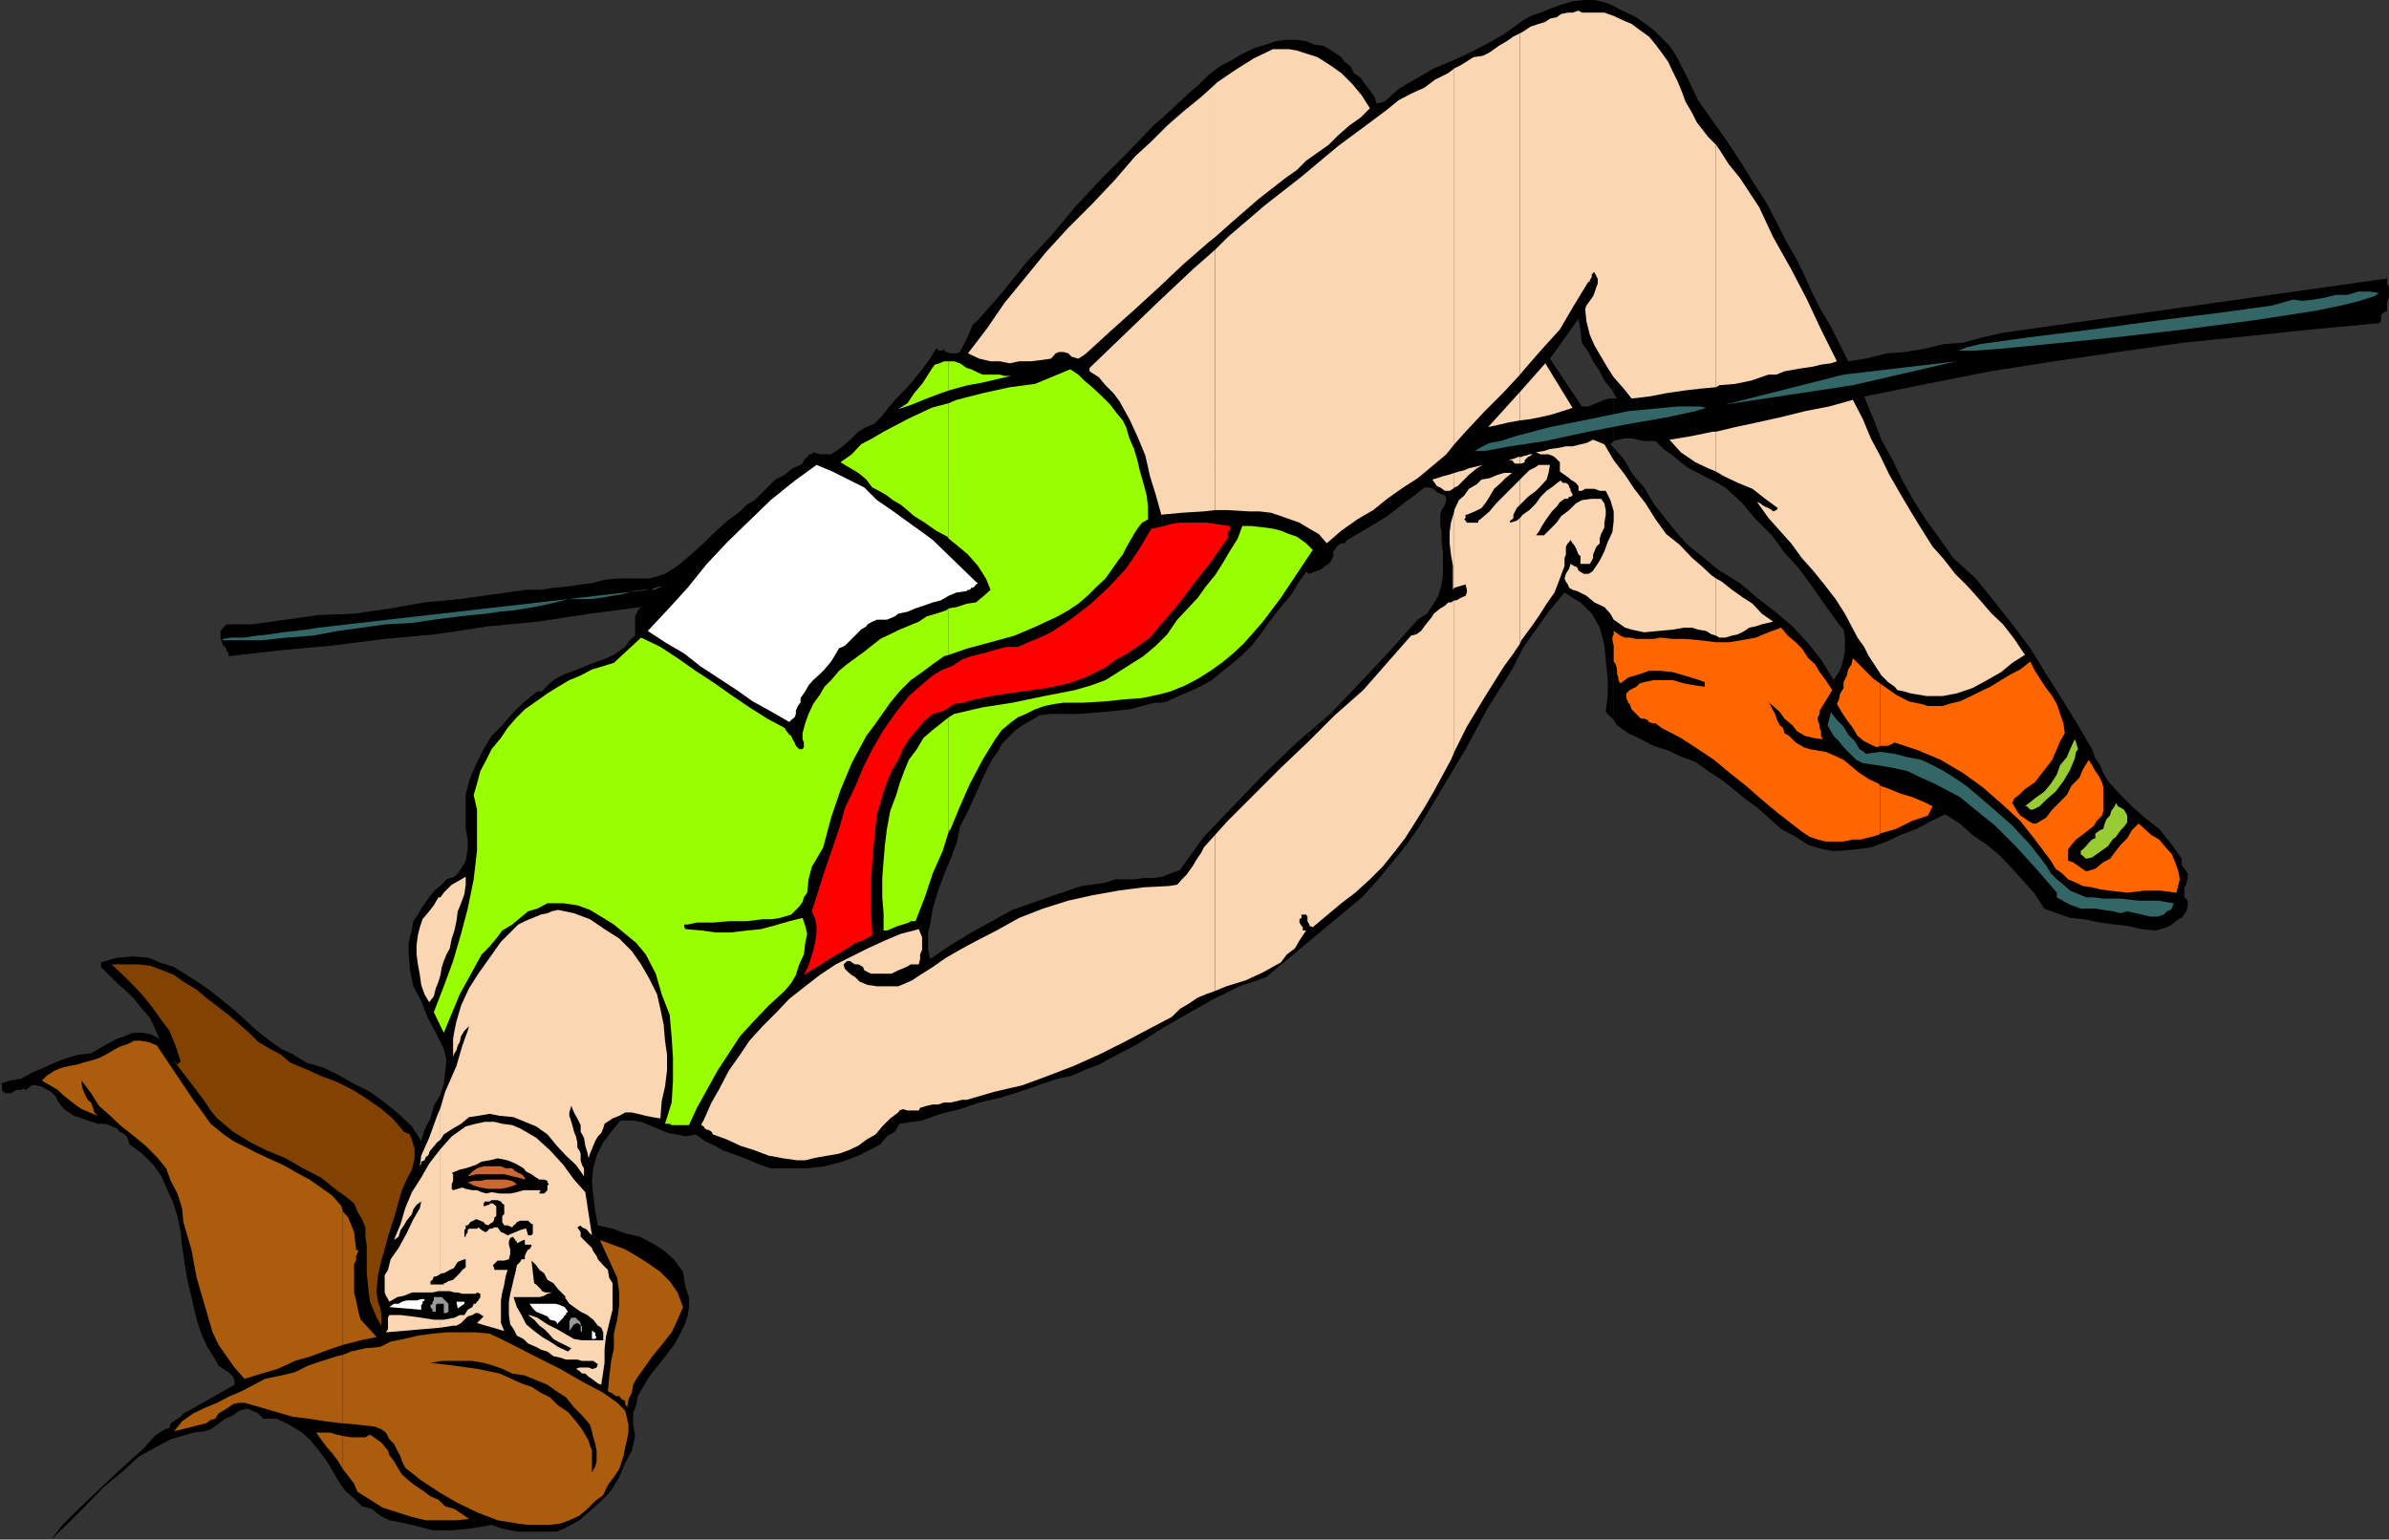
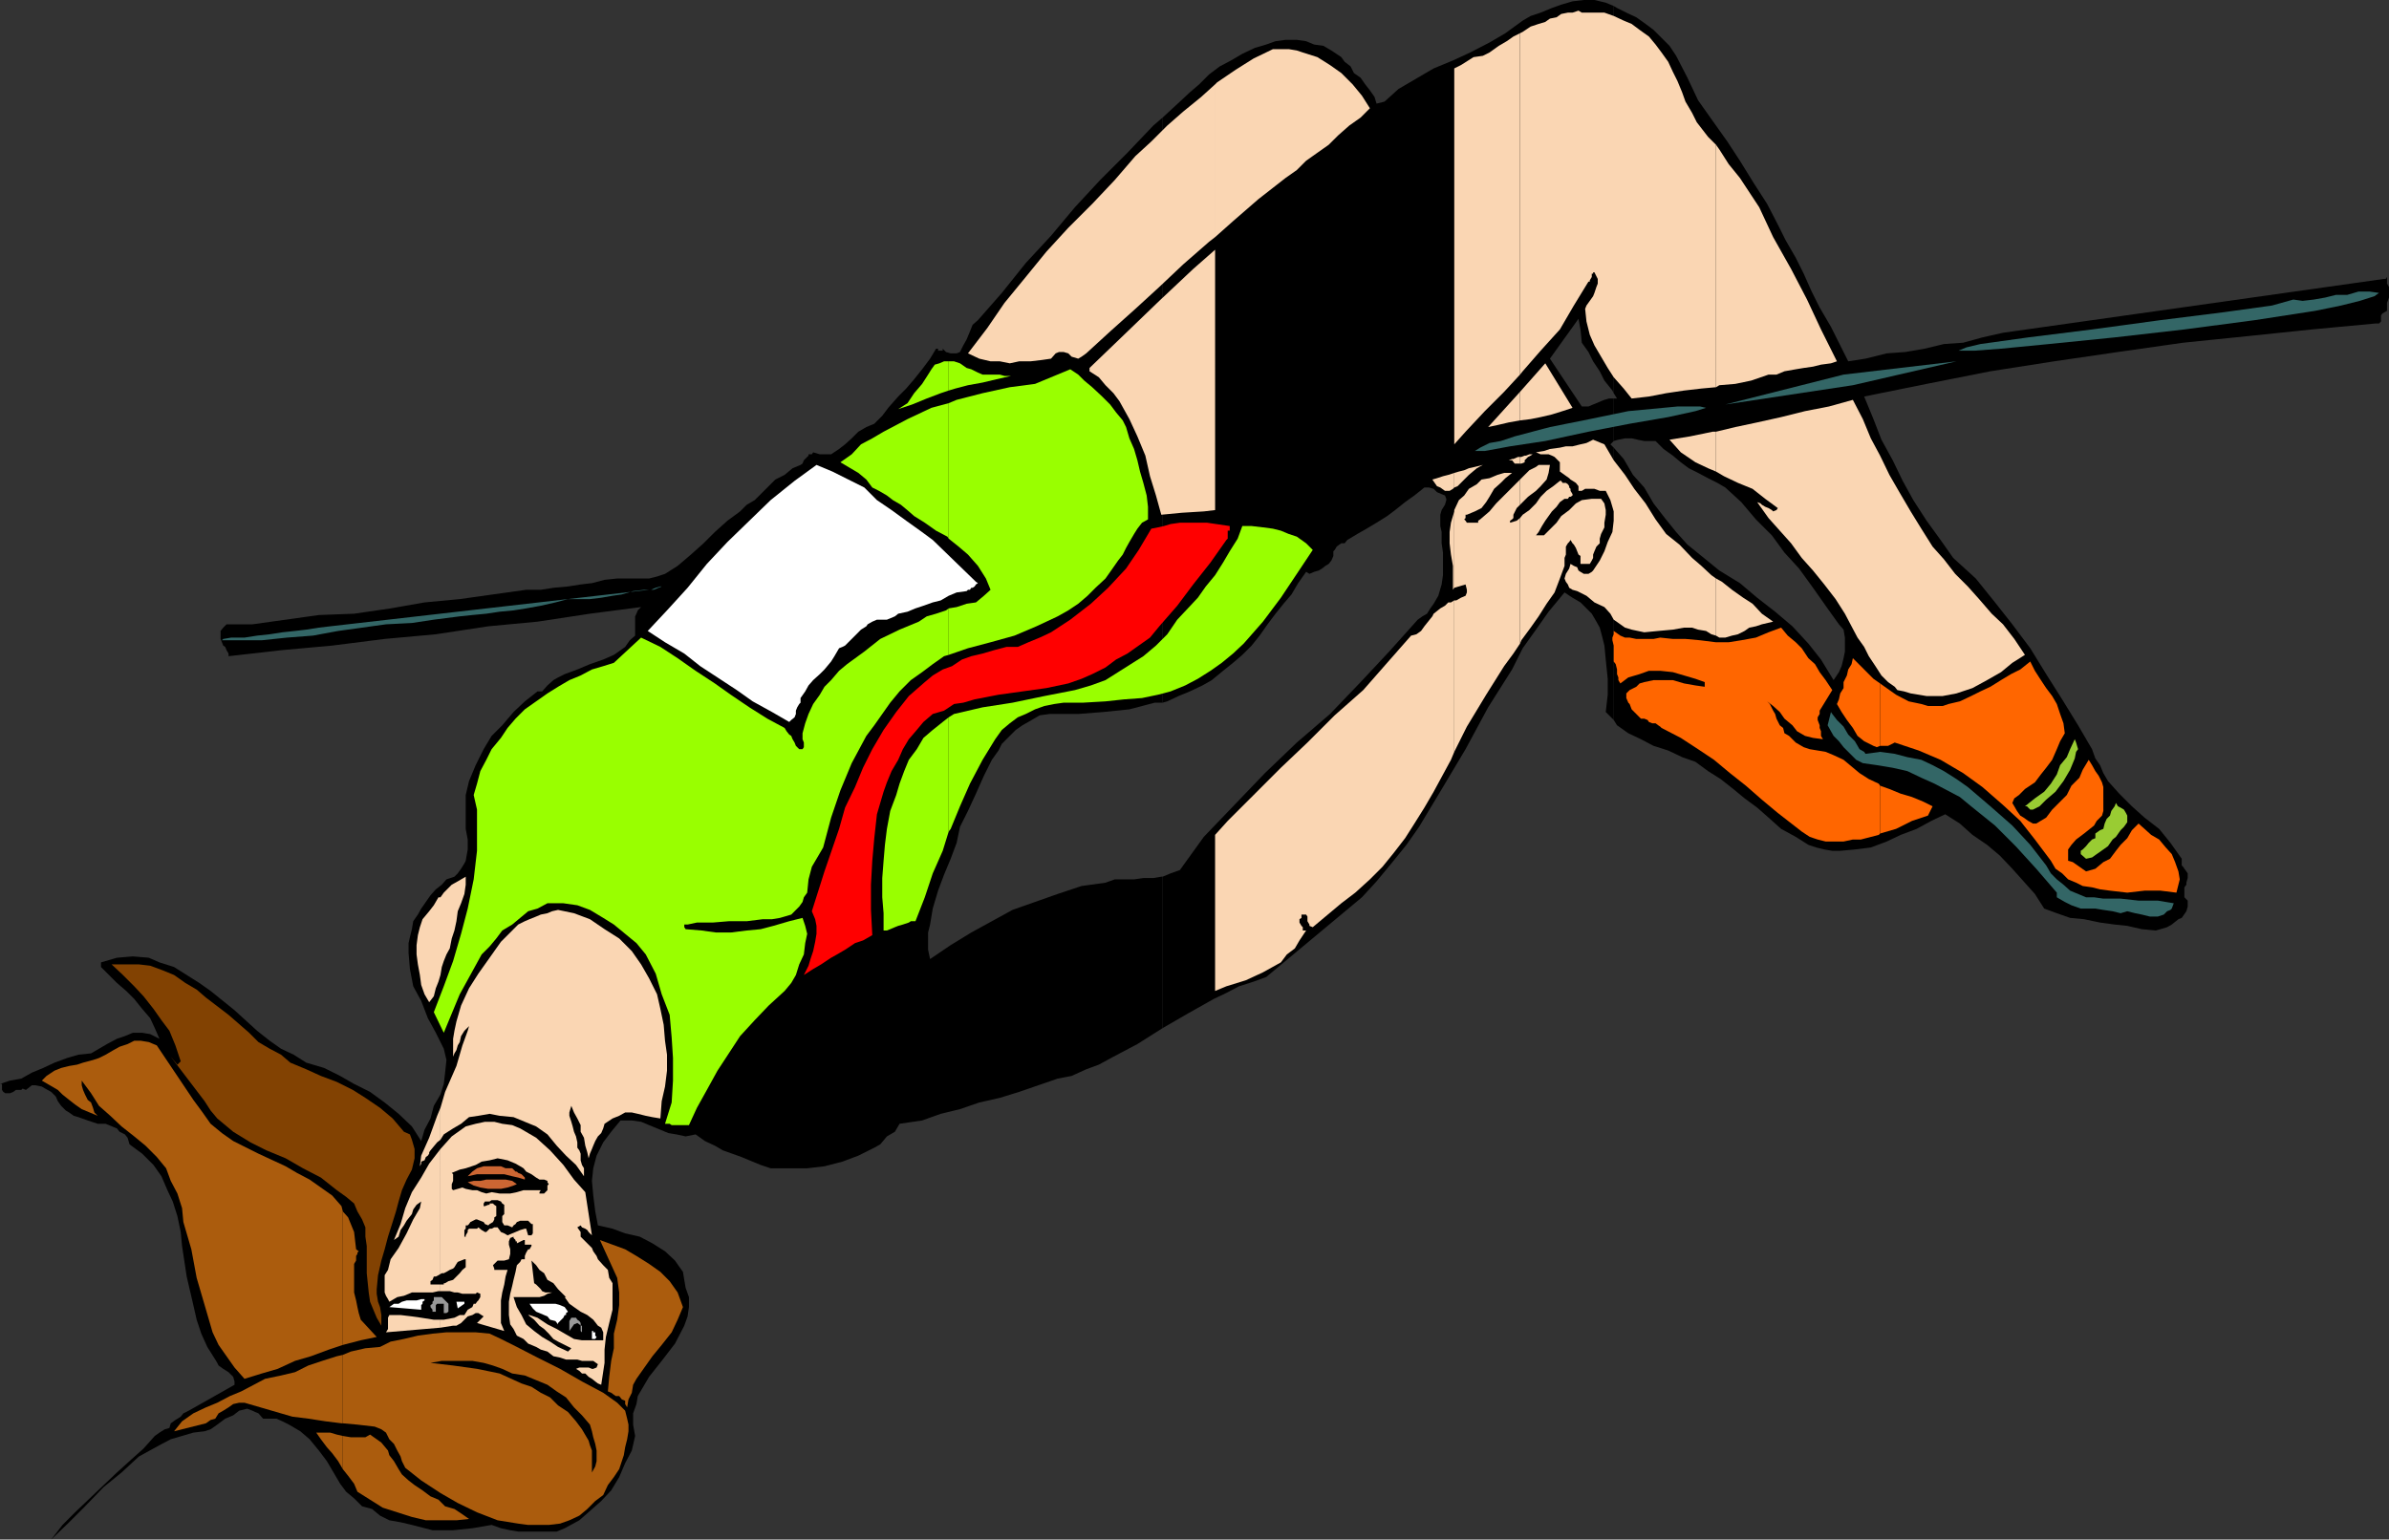
<svg xmlns="http://www.w3.org/2000/svg" width="359.602" height="231.801">
  <rect width="100%" height="100%" fill="#333333" stroke="none" />
  <path d="m175 154.8 3.8-2.198 3.903-2.2 1.899-.902 1.898-1 2.203-.7 1.899-.698 14.398-12 2.203-2.399 2.399-2.902 2.101-2.598 1.899-2.703 3.601-6 3.399-5.7 3.398-6.3 3.602-5.7 1.601-3.198 2-2.801 1.899-2.7 2.398-2.898 1.203.797 1.2.703 1.699 1.7.699 1.199.5.898.402 1.5.297 1.203.203 2.098.297 2.902v2.399l-.297 2.601 1.2 1.2v-41l-.5-.5.5-.5V60h-.7l-.703.203-.5.2-.7.3-.5.2-.698.3h-1L233.3 54l4.3-6 .301 1.602.2 2 1 1.398.699 1.402 1 1.5.699 1.399 1.203 1.5.2.402V.903l-1.2-.5L240 0h-1.598l-1.699.203-1.703.5-1.398.5-1.7.7-1.5.5-1.199.699L226.602 5l-2.399 1.402-2.902 1.5-2.598 1.2-2.902 1.199-2.399 1.402-2.902 1.7-2.098 1.898-1.199.3-.3-1-.7-1-.703-.898-.7-1-1-.703-.5-1-.898-.7-.5-.698-1.5-1-1.199-.7-1.402-.199-1.2-.5L195.204 6H193.5l-1.5.203-1.398.5-1.7.5-1.902.899-1.7 1-1.698.898L182 11.203l-1.5 1.5-1.398 1.2-1.5 1.398L175 17.703v88.098l.703-.2 1.7-.8 1.699-.7 1.898-.898 1.402-.8 1.7-1.403 1.5-1.2L187 98.603l1.402-1.399 1.2-1.5L190.8 94l1.2-1.598 1.203-1.5 1.2-1.402 1-1.7 1.199-1.698.5.3.699-.3.699-.2.5-.3.5-.399.5-.3.402-.5.301-.7V83l.2-.2.3-.5.399-.3.3-.2h.5l.399-.5 1.5-.898 1.402-.8 1.5-.899 1.598-1 1.199-.902 1.5-1.2 1.402-1 1.5-1.199h.7l.699.2.5.5.699.3.5.2.203.5v.199L217.5 76l-.5.8-.2.7v1.703l.2.899V81.8l.203 1.402v3.399L217 88l-.5 1.703-.7 1.2-.5.699-.5.8-.698.399-.7.5-4.3 4.8-4.301 4.602-4.598 4.797-5 4.3-4.8 4.602-4.602 4.801-4.598 4.797-3.601 5-1.399.5-1.203.5v22.8" />
  <path d="M175 132h-.2l-1.198.203h-1.5l-1.399.2h-2.902l-1.399.5-3.601.5-3.598 1.199-3.402 1.199-3.399 1.199-3.101 1.703-3.098 1.7-3.101 1.898-3.102 2.101-.297-1.402v-2.598l.297-1.199.402-2.402.801-2.7.899-2.398 1-2.402.898-2.399.5-2.402 1.203-2.398 1.2-2.602 1.199-2.7 1.199-2.398 1-1.402.5-1 1.199-1.2.902-.898 1-.699 1.399-.8 1.199-.7 1.5-.203h4.3l3.802-.297 3.898-.402 3.8-1h1.2V17.703l-1.398 1.2L169.703 23l-4.101 4.102-3.801 4.101-3.598 4.297-3.8 4.102-3.602 4.5-3.598 4.101-.8.7-.403 1-.5 1.199-.5.898-.5 1-.5.203h-.898l-.7-.203-.5-.5v.3h-.699v-.3h-.3L140 54l-1.2 1.602-1.198 1.5-1.2 1.398-1.199 1.203-1.5 1.7-.902 1.199-1.2 1.199-1.199.5-1.199.699-1 1-1 .902-.902.7-1.2.8h-1.699l-1-.3-.199.3h-.5v.2l-.203.199-.297.3-.203.2-.2.5-.3.199-1.2.5-1.198 1-1.399.703-1 1-.902.899-1.2 1.199-1.199.699-1 1-1.902 1.402-1.898 1.7-1.7 1.699L104 83.5l-2 1.703-1.898 1.2-1.2.398-1.199.3h-4.8l-1.903.2-1.898.5-1.7.199-1.902.3-2.2.2-1.898.3h-2.199l-5 .7-5 .703-5.3.5-5.102.899-5.5.8-5.301.2L38 94h-3.898l-.5.5-.399.5v1.203l.399 1 .3.2.2.5.3.5v.398l7.899-.899L50 97.203l7.902-1 7.7-.703 7.898-1.2 7.402-.698 7.899-1.2 7.699-1-.5.5-.2.5-.198.399v2.902l-.801.7-.7 1-.699.5-1 .699-1.601.699-2 .699-1.899.8-1.902.7-1 .5-.7.402-.898.801-.8.899h-.7l-1.902 1.5-1.7 1.601-1.698 2L74 110.801l-1.2 2-1.198 2.402-1 2.399-.5 2.101v5.098l.3 1.601v1.5l-.3 1.7-.2.398-.5.8-.5.7-.5.5-1.199.402-.703.801-.898.7-.801.898-1.399 2-.5.902-.699 1-.203 1.2-.297 1.199-.203.898v1.5l.203 2.402.5 2.598 1.2 2.203 1 2.598 1.199 2.199 1.199 2.402.402 1.7L67 161.5l-.2 1.703-.5 1.598-1 1.699-.5 1.902-.898 1.7-.5 1.699L62 169.6l-2-1.898L57.902 166l-2.199-1.598-2.402-1.199L51.203 162l-2.402-1.2-2.7-.8-1.898-1.2-1.902-.898-1.7-1.199-1.898-1.5-3.402-3.101-3.598-2.899L30 148l-3.797-2.398-2.203-.7-1.598-.699L20 144l-2.398.203-2.399.7v.699L17.602 148 19 149.203l1.203 1.2 1.2 1.5 1.199 1.398.699 1.5.699 1.601-1.398-.699-1.2-.203H20l-1.2.5-1.198.402-1.5.801-2.399 1.399-1.902.199-1.7.5-1.898.699-1.703.8-1.7.7-1.597.902-1.703.301-1.5.5h.3v.899l.2.3.3.2h.7l.5-.2.402-.3h.801l.2-.2.5.2.898-.7h.5l1 .2.5.3.902.5.7.7.3.699.5.699.7.703.5.297.699.5.699.203 1.402.5 1.5.5h1.2l1.699.7.398.5.8.398.403.5.297 1 1.902 1.402 1.7 1.7 1.199 1.699.902 2.101.797 1.7.703 2.199.5 2.398.2 2.102.699 4.601 1 4.297.5 2.203.699 2.098.902 2 1.2 1.902.3.5.2.399.699.5.8.5.7.699.199.699v.5l-6.899 3.902-.8.399-.399.5-.8.5-.7.5-.203.699-.7.203-.8.5-.7.5-1.698 1.899-1.899 1.699-2.101 1.902-2 1.899-2.102 2-2.2 2.101-1.898 1.899-1.699 2.199 2.7-2.598 2.398-2.402 2.8-2.899 2.7-2.199 2.601-2.402L24 217.6l1.703-.898 3.399-1 1.699-.203.902-.297 1-.703 1.2-.898 1.199-.5.898-.7 1.203-.3.797.3.402.2.5.199.7.8h2l.898.399 1 .5 1.703 1 1.399 1.203 1.398 1.7L49.203 220l1 1.703 1 1.7.899 1.199 1.199 1L54.5 226.8l1.5.402 1.203 1 1.399.7 1.699.3 1.699.399 3.102.8h3.101l2.899-.3 2.898-.5 1.402.5 1.399.3 1.199.2h5.8l1.2-.5 2.203-1.2 1.598-1.402L90.5 226l1.5-1.598 1.203-2 .899-2.101 1-1.899.5-2.199-.301-1.703v-1.7l.5-1.398.199-1.199 1.703-2.902 1.899-2.399 2-2.601 1.398-2.7.5-1.398.203-1.402v-1.5l-.5-1.399-.203-1.199-.2-1.203-.5-.7-.698-1-1.5-1.398-1.899-1.199-1.902-1-2.2-.5-1.898-.703-2.203-.5-.398-2.098L89.3 180l-.2-2.2.2-1.898.5-1.902 1-2 1.2-1.598 1.402-1.699h1.7l1.398.2 1.203.5 1.7.699 1.199.5 1.199.199 1.402.3 1.5-.3 1.399 1 1.5.699 1.199.703 1.402.5 1.399.5 1.199.5 1.699.7 1.5.5h5.5l2.602-.301 2.699-.7 2.402-.902 2.399-1.2.898-.5 1-1.198 1.203-.7.7-1.199 3.398-.5 2.8-1L144.5 167l2.902-1 3.098-.7 2.902-.898 2.899-1 2.902-1 2.098-.402 2.199-1 1.902-.7 2.2-1.198 3.601-1.899 3.797-2.402V132m67.902-23.598.5.801 1.7 1.2 1.898.898 1.902 1 2.2.699 2.101 1 2 .703 1.899 1.399L259 117.3l1.902 1.5 1.7 1.402 1.898 1.399 1.703 1.5 1.899 1.699 2.198 1.2 1.902 1.203 1.2.399 1.199.3 1.199.2h1.2l2.203-.2 2.399-.3 2.398-.899 2.102-1 2.398-.902 2.203-1.2 2.098-1L295 124l1.902 1.703 2.2 1.5 1.898 1.598 1.902 2 1.7 1.902 1.699 1.899 1.402 2.199 1.899.699 2 .703 2.101.2 2.399.5 2.199.3 1.902.2 2.2.5 2.097.199.703-.2 1-.3.7-.399 1-.8.5-.2.699-1 .199-.703v-.898l-.5-.5v-1.5l.3-.399v-.3l.2-.7v-.703l-.2-.297-.3-.402-.2-.301-.199-.2v-1l-1.699-2.398-1.703-2.101-2.2-1.7-1.898-1.699L319 119.5l-1.7-1.898-.698-1.2-.5-1.199-.7-1-.5-1.402-2.101-3.598-2.399-3.902L308 101.5l-2.398-3.898-2.7-3.602-2.601-3.297-2.899-3.601L294 84l-1.898-2.7L290 78.403l-2-3.101-1.598-2.899-1.5-3.101-1.699-3.098L282 63.102l-1.398-3.399L290 57.801l9.602-1.899 9.601-1.5L318.801 53l9.8-1.398 9.801-1 9.598-1 9.602-.899h.5l.3-.3V47.5l.2-.297.699-.402v-1.2l.3-.8v-1.598l-.3-.5v-1l-.2.297h-.3L301.5 50.102l-3.098.699-2.902.8-2.898.2-2.899.699-2.902.5-2.801.203-3.2.797-2.597.402-1.402-2.8-1.2-2.399-1.699-2.902-1.199-2.399-1.203-2.699-1.2-2.402-1.5-2.598-1.198-2.402L266 30.703l-2-3.101-2.098-3.399L260 21.301l-2.2-3.098-2.198-3.101L254 11.703l-1.7-3.3-1-1.5-1.198-1.2-1.2-1.203-1.199-.898-1.402-1-1.5-.7-1.399-.699-.5-.3v58.3l.5.797h-.5v6.402l.7-.199 1-.203h1l.898.203 1 .2h1.703l1.2 1.199 1.398 1 1.199 1 1.203.898 1.399.703 1.5.797 1.398.703 1.203.7 2.399 2.199 2.199 2.601 2.402 2.399 1.899 2.601 2.199 2.399 2.101 2.898 1.899 2.703 2 2.797.699.8.203 1.2v2.102l-.203 1-.297 1.199-.402.902-.801 1.2-1.898-3.102-1.899-2.399-2.402-2.601-2.598-2.2L264.5 90l-2.598-2.2-3.101-1.898-2.7-2.199L254 82l-1.7-1.898L250.603 78l-1.7-2.2-1.402-2.398-1.7-1.902-1.398-2.398-1.5-1.7v41" />
-   <path d="m242.902 32.602.7 1.699 1 1.402.5 1.2.699 1.5.5 1.398.199 1.699.5 1.402.703 1.5-1.203-1.699-.7-1.902-1-2.399-.898-2.199-.5-.703-.5-1.2-.699-.5-.703-.698-1-.5-.898-.2h-2.7l-.699.7-1 1.199-.402.902-1 .797-.7 1.203-.699.7-.8.898-.899.5.5-.7.2-.699.5-.699.699-1 .5-.703.699-1 .5-.7.5-1-2 .302.3-.5h.5l.399-.5.5-.5.3-.2.7-.199.5-.3h3.8l1 .5.7.199.703.8.7.2" />
  <path fill="#9f0" d="m142.8 125.203.302-.402 1.398-3.399L146 118l1.902-3.598 1.899-3.101 1-1.399 1.199-1 1.203-.902 1.2-.5 1.398-.7 1.402-.5 1.5-.3 1.399-.2H163l3.402-.198 2.801-.301 2.7-.2 2.398-.5 1.902-.5 2.2-.898 1.898-1 1.902-1.203 1.7-1.2 1.699-1.398 1.601-1.5 2.899-3.3L192.8 90l2.402-3.598 2.399-3.601-1-1-1.399-1-1.203-.399-1.2-.5-1.198-.3-1.5-.2-1.7-.199H187l-.7 1.899L185.103 83l-1 1.703-1.2 1.899L181.5 88.3l-1.2 1.7-1.5 1.602-1.597 1.699-1.5 2.199L174 97.203l-1.898 1.598-1.899 1.199-1.902 1.203-1.899 1.2-2.199.8-2.402.7-4.598.898-4.8 1-4.5.699-4.301 1-.801.5v17.203" />
  <path fill="#9f0" d="m142.8 108-.898.703-1.5 1.2-1.402 1.199-1 1.699-1.2 1.601-.698 1.7-.7 1.898-.5 1.703-.902 2.399-.5 2.699-.297 2.402-.203 2.399-.2 2.601v2.899l.2 2.398v2.602h.5l.5-.2.703-.3.5-.2.7-.199.898-.3.3-.2h.7l1.402-3.601 1.2-3.602 1.5-3.398.898-2.899V108m-.001-9.398 2.903-1 3.399-.899 3.601-1L156 94.301l1.5-.7 1.703-.8 1.598-.899 1.5-1 1.402-1.199 1.2-1.203 1.5-1.398 1.199-1.7.699-1L169 83.5l.5-1 .5-.898.703-1.2.5-.8.7-.899.898-.5v-1.902l-.2-1.7-.5-1.898-.5-1.703-.398-1.7-.5-1.698L170 66l-.5-1.7-.5-1-1-1.198-.898-1.2-1.2-1.199-1.5-1.402-1.199-1-.902-.899-1.2-.8-5.3 2.199-3.801.5-4.098.902-3.902 1-1.2.5v20.399l1.5 1.199 1.403 1.199 1.5 1.703 1.2 1.899.699 1.699-1 .902-1.2 1-1.402.2-1.5.5-1.2.199v7" />
  <path fill="#9f0" d="m142.8 91.602-.398.3-1.5.5-1.402.399-1.2.8-2.898 1.2-2.902 1.402-2.398 1.899L127.5 100l-1.2 1-1.198 1.402-1 1-.7 1.2-1 1.398-.699 1.5-.5 1.402-.402 1.5v.899l.199.5v.699l-.2.3h-.5l-.5-.5-.198-.5-.301-.5-.2-.5-.3-.198-.399-.5-.3-.5-2.602-1.399-2.7-1.703-2.8-1.898-2.398-1.7-2.899-1.902L102 99.102l-2.598-1.7L96.5 96l-4.098 3.8-1.601.5-1.7.5-1.699.903-1.699.7-1.703 1-1.598 1-1.699 1.199L79 106.8l-1.398 1.402-1.2 1.399-1 1.5L74 112.8l-.797 1.601-.902 1.7-.5 1.898-.5 1.703.5 2.2v6.199l-.5 4.3-.899 4.399-1 3.8-1.199 4.102-1.402 3.797-1.5 3.902 1.5 3.098L68 152.602l1.203-2.899 1.598-2.902 1.699-3.098 1.203-1.203 1-1.2.899-1.198 1.5-.899 2.398-2 1.402-.402 1.5-.801h2.399l2.101.3 1.899.7 2 1.203 1.601 1L95.801 142l1.402 1.703 1.5 2.899.899 3.101 1.199 3.098.3 3.402.2 3.098v3.402l-.2 3.297-1 3.203h.7l.3.2h2.602l1.2-2.602 1.5-2.7 1.597-2.898 1.703-2.601 1.7-2.602 2.199-2.398 2.101-2.2 2.399-2.199 1-1.203.699-1.2.5-1.597.699-1.5.203-1.703.297-1.398-.297-1.2-.402-1.199-2 .5-2.399.7-1.902.5-2.098.199-2.402.3h-2.2l-2.198-.3-2.399-.2-.203-.3v-.399h.5l1.402-.3h2.399l2.402-.2h2.7l2.398-.3h1.402l1.2-.2.699-.203 1-.297.699-.703.5-.5.5-.7.199-.698.5-.7.203-2 .5-1.902 1-1.7.7-1.198 1.199-4.5L126.5 119l1.703-4.098 2.2-4.101 1.199-1.598 1.199-1.703 1.199-1.7 1.402-1.698 1.7-1.7 1.699-1.199 1.601-1.203 1.7-1.2.699-.198v-7m-.001-30.899-2.597.7-3.601 1.699L133 65l-1.7 1-1.698.902-1.399 1.5-1.703 1.2 2.703 1.601 1.2 1 .898 1.2 1 .5 1.199.699.902.699 1.2.699 1.199 1 .8.703 1.602 1 1.7 1.2 1.699.898.199.3V60.704M142.8 58.8l1-.3 1.903-.5 2.2-.398 2.097-.5 2.203-.5h-1l-.703-.2h-2.598l-.699-.3-1-.5-.703-.2-1-.699-.898-.3h-.801V58.8" />
  <path fill="#9f0" d="M142.8 54.402h-.698l-.7.301-.699.2-.5.699-.5.8-.902 1.399-1.2 1.402-1 1.5-1.398.899 2.098-.7L139.5 60l2.102-.797 1.199-.402v-4.399" />
  <path fill="#fff" d="m146.902 87.602.301.199-.3.199-.2.3-.3.2h-.2l-.203.3h-.297l-.203.2-1.5.203-1.2.5-1.198.7-1.2.3-1.402.5-1.2.399-1.198.5-1.399.3-.5.399-.703.3-.5.2H132l-.7.3-.698.399-.2.3-.8.5-.399.403-2 2-.402.2-.5.199-.7 1.199-.5.8-1 1.2-.699.699-1 .902-.699.801-.5.899-.703 1v.699l-.2.199-.3.5-.2.5v.5l-.198.5-.5.402-.301.301-2.598-1.5-2.902-1.601-2.399-1.7L108 102l-2.598-1.7L103 98.403l-2.898-1.699L97.5 95l2.902-3.098L103.5 88.5l2.902-3.598 3.098-3.3 3.3-3.2 3.2-3.101 3.602-2.899 3.3-2.402 2.399 1 2.402 1.203 2.399 1.2L132 75.3l2.203 1.5 2.2 1.601 2.097 1.5 1.902 1.399 6.5 6.3" />
  <path d="M240.8 78.203v.2l-.3.3v.2l-.2.5-.3.199-.2.3v.5h-1.698l.3-.5.2-.5.5-.199.199-.3.5-.2V77.5l.199-.297h.3l.2.297v.203h.3v.5" />
  <path fill="red" d="M185.102 79.902h-.301v1.2l-.2.199-2.398 3.402L179.602 88l-2.399 3.203-2.703 3.098L173.102 96l-1.7 1.203-1.699 1.2L168 99.3l-1.598 1.199-2 1-1.601.703-2 .7-3.301.699-3.598.5-3.601.5-3.598.699-1.703.5-1.398.199-1.5 1-1.7.5-1.402 1.203-1 1.2-1.2 1.398-.898 1.5-.699 1.601-1 1.7-.703 1.699-.5 1.402-1 3.399-.398 3.601-.301 3.399-.2 3.601V137l.2 3.8-1.399.802-1.199.398-1.5 1-1.203.703-.898.5-1.5 1-1.2.7-1.402.898.703-1.399.297-1 .402-1.199.301-1.402.2-1.2v-1.199l-.2-1-.5-1.199 1.899-6 2.199-6.402.902-3.2 1.5-3.101 1.2-2.898 1.398-2.801 1.699-2.899 1.902-2.699 1.899-2.402 2.402-2.098 1.2-1 1.5-.902 1.398-.5 1.5-1 1.402-.5 1.7-.399 1.699-.5 1.898-.5h1.703l1.598-.699L156.5 96l1.703-.797 2.899-1.902 3.101-2.399 2.598-2.402 2.699-2.898 1.902-2.801 1.899-3.2 1-.199.902-.199 1-.3 1.399-.2h4.101l3.399.5v.7" />
  <path d="m234 83.5.3.203v1.5l-.3.2-.398.5h-.801l-.2.199-.5-.2h-.898l-.5-.5-.3-.199v-.3h2l.398-.2v-.3h.5v-.2h.3V83.5H234m54 15.602.5.199h.5l.203-.2h.5l.5-.3.5-.399.2-.5.3-.5v-1l.2.801v.2l-.2.699-.3.699-.2.5-.5.5-.5.199-.5.3h-1.601l-1.7-1.898-1.5-2.199L283 94l-1.2-1.898L280.603 90l-1.399-2.2-1.5-2.198L276 83.703l1.703 1.7 1.5 1.898 1.399 1.902 1.398 2.2 1.5 2.199 1.203 1.898 1.7 1.902 1.597 1.7" />
  <path fill="#366" d="m85.5 90.203-1.898.5-2.2.5-2.199.399-1.902.3-2.098.2-2 .3-2.101.2-1.899.199-3.902.5-3.301.5-3.898.199-3.602.5-3.598.5-3.8.703-3.899.297-3.8.402h-6l.199-.199L34.8 96h2l1.902-.297 1.899-.203 1.898-.297L44.402 95l1.7-.2L48 94.5l1.703-.2 48-5.5H98l.703-.3.7-.2h.699-.5l-1.2.5H97l-1.7.2-1.698.5-1.399.203L90.5 90l-1.7.203h-3.3M297.203 52.8h-2.402l1.199-.5 2.102-.5 7.199-1 9.601-1.198 10.301-1.399L334.801 47 342 46l3.203-.898 1.399.199 1.699-.2 1.699-.3 1.602-.399h1.699l1.699-.5h1.703l1.399.2-.7.5-2.199.699-2.8.699-3.903.8-9.098 1.403-10.601 1.399-10.5 1.199-9.899 1-7.199.699-4 .3m-37.5 8.102 17.797-4.5 17-2L278.902 58l-19.199 2.902m-37.703 7 .8-.5 1.403-.699 1.7-.3 2.097-.7 5.3-1.402 6-1.2 5.802-1.199 5.3-.5 2.098-.199h3.402l.899.2-1.598.5-4.101.898-5.801 1L239.1 65l-6.5 1.402-5.3.801-3.801.7H222" />
  <path fill="#f60" d="m283 125.5 2.402-.7 2.399-1.198 2.402-.801.7-1.399-1.403-.699-1.7-.703-1.698-.5-1.7-.7-1.402-.5v7.2" />
  <path fill="#f60" d="m283 118.3-.2-.3-1.5-.7-1.398-.898-1.199-1-1.203-1-1.5-.699-1.2-.5-1.198-.203-1.2-.2-.902-.3-1.2-.7-1-1-.698-.398-.2-.8-.5-.399-.5-1-.199-.703-.3-.5-.5-1-.403-.398.902.699 1 .902.7 1 1.199 1 .699.899 1.203.699 1.2.3 1.5.2-.301-.5v-.7l-.2-.5v-.398l-.3-.8V108l.3-.5v-.5l1.899-3.098-1-1.5-.899-1.199-.699-1.203-1-.898-1-1.5-.902-.899-1.2-1-1-1.203-1.898.703-1.902.797-2.2.402-1.898.301h-1.902l-2.399-.3-2.199-.2h-1.902L249.902 96l-1 .203h-2.601l-1-.203h-.7l-.699-.297-1-.703v.5l-.199.5v.402l.2.801v2.399l.3.398.2.8v.7l.199.5v.402l.3.5 1.2-.902 1.699-.5 1.402-.5h1.7l1.898.203 1.699.5 1.703.5 1.399.5v.7l-1.399-.2-1.703-.3-1.7-.5h-2.898l-1.402.3-.7.2-.5.5-1 .5-.5.5v.699l.302.699.199.199.3.8.399.403.3.297.2.203.5.5h.5l.5.2.203.3.5.2h.5l.399.3.3.2.2.199 2.898 1.5 2.602 1.699 2.398 1.601 2.402 2 2.399 1.899 2.402 2.101 2.399 2 2.699 2.098.902.703 1.2.797 1.199.402 1.199.301h2.699l1.402-.3h1.2l2.699-.7.199-.203v-7.2m0-6h1.203l1-.5 3.598 1.2 3.3 1.402 3.399 2 2.902 2.098 3.098 2.703 2.602 2.399 2.199 2.8 2.402 3.2.7 1.199 1 .699.898.902 1.199.5 1 .5 1.402.2 1.2.3 1.5.2 2.601.3 2.598-.3h2.402l2.399.3.5-2-.2-1.199-.5-1.402-.5-1.2-.902-1-1-1.199-1.2-.699-1-.902-.898-.801-1 1-.699 1.203-1 1-.703.899-.898 1.199-1 .5-1.2 1-1.402.402-1-.703-1-.7-.7-.198v-1.7l.5-.699.7-.8 1.203-.903 1.5-1.2.399-.698.8-.801.2-.7V118.5l-.2-.7-.5-1-.5-.698-.5-.899-.5-.8-.902 1.5-.5 1.199-1.2 1.199-.698 1.402-2.2 2.2-.902 1.199-1.5.898h-.5l-.7-.398-.698-.5-.5-.301-.5-.7-.399-.699-.3-.5.3-.699.7-.5.898-.902 1.5-1 .902-1.2.797-1 .902-1.199.7-1.601.5-1.2.699-1.199-.2-1.5-.5-1.402-.5-1.5-.699-1.2-.902-1.198-.797-1.2-.902-1.402-.7-1.398-1.5 1.199-1.398.699-1.5.902-1.601 1-1.5.7-1.399.699-1.703.8-1.7.399-.898.3h-2.199l-1-.3-1.902-.398-1.899-1-1.699-1.2-.703-.5v9.399" />
  <path fill="#f60" d="m283 102.902-1-.699-1.398-1.402-1.7-1.7-.199.899-.5.8-.203.903-.5 1v.899l-.5.8-.2.899-.3.699.703 1.203.797 1.2.902 1.199.7 1.199 1 .8 1.398.7.5.199.5-.2v-9.398" />
  <path fill="#366" d="m308 130.3.703 1.2.899.902 1 .801 1 .899 2.398 1h1.203l1.399.199h2.601l2.7.3h2.898l2.402.399-.3.8-.2.2-.5.203-.5.5-.902.297h-1.2l-1.199-.297-1-.203-1.199-.297-1 .297-1.203-.297-1.398-.203-1.2-.2h-2.199l-1.402-.5-1-.5-1.2-.698v-.7l-3.101-3.601-3.098-3.399-3.101-3.101-3.598-2.899L295 120l-3.797-2-2-.898-2.101-1-2.2-.5-2.402-.399-2.098-.3-1-.5-1.902-1.903-.7-.898-.8-.801-.398-.7-.5-.898.5-2 .199.297.699.902 1 1 .703 1.2 1 1 .7 1.199.699.402.199.297 2.199-.297 2.203.297 1.899.5 2.101.402 1.7.801 1.699.899 1.898 1.199 1.703 1.199 3.399 2.902 3.3 2.899 2.7 2.902 2.398 3.098" />
  <path fill="#9c3" d="m304.8 121.402 1.5-1.199 1.403-1 1-1.203.899-1.398.5-1.399 1-1.203.5-1.2.699-1.5.199.5.3 1-.3.403-.2 1-.698 1.7-1 1.699-1.2 1.601-1.402 1.2-1 1-1 .5h-.398l-.5-.5h-.301M314 129.3l-.797-.698v-.5l.297-.2.5-.5.402-.5.5-.5.5-.199v-.703l.7-.5.5-.2.199-.8.3-.7.5-.5.2-.698.5-.7.199-.5.3.5.403.2.5.3.297.5.203.399v1l-.5.699-.5.5-.703 1-.5.402-.7 1-.698.5-1 .7-.7.5-.902.199" />
  <path fill="#824202" d="m60.8 170.402.903.399.297.8.203.7.2.699v1.402l-.403 1.7-.797 1.5-.703 1.601-.5 1.7-.398 1.5-.5 1.597-.7 2.203-.5 1.899-.5 1.699-.5 2.199-.199 2.102v.699l.2 1.199.3.8.2 1.2v1.602l-.7-1.2-.5-1.199-.5-1.203-.203-1.398-.297-2.899v-4.101L55 186.203v-1.402l-.5-1.2-.7-1.199-.5-1.199-1.198-1-1.399-1-2.402-1.902-2.7-1.399-2.601-1.5-2.898-1.199L37.703 172l-2.601-1.598-2.399-2-1-1.199-.902-1.402-5.098-6.7 1 1.2.5-.5-.8-2.399-.903-2.199-1.2-1.601-1.198-1.7-1.5-1.902-1.399-1.5-1.703-1.7-1.7-1.597h4.102l1.7.2 1.898.699 1.703.699 1.7 1.199 1.699 1L31 150.203l3.402 2.598L37.5 155.5l1.402 1.402 1.7 1 1.699.899L43.703 160l2.399 1 2.199 1 2.402.902 2.399 1.2L55 165.3l2.203 1.5 1.899 1.601 1.699 2" />
-   <path d="m82.102 155.203 1.898 1.5 2 1.2 1.902 1.398 1.899 1.199L92 162.203l1.902 1.2 1.899 1 1.902 1.199v.199h-.902l-2-1-1.899-.899-1.699-1.5-1.902-1.199-1.899-.902-1.699-1.5L84 157.6l-1.898-.898-.5-.5-.399-1V155l-.3-.5.3-.5v-.7h.7l.199 1.903" />
  <path fill="#fad6b3" d="m66.3 199.902 1.903-.3h.5l.7-.399 1-1 .699-.203.5-.297H72l.8.5-1 1 4.102 1.2-.5-1.2v-3.402l.2-1.2.3-1.199.2-1.199.3-1h-2V191l-.199-.5.7-.7h1l.699-.198.199-.801v-.7l-.2-.699v-.5l.2-.5.5-.199v.2l.3.3v.2h.2v.3l1-.5H79v.7h1v.199l-.297.5H79.5l-.297.5-.203.5v.5h-.5l-.2.398-.5.5-.198 1-.301 1.203-.2.899-.3 1.199-.2 1.199v2l.2 1.402.5.7.5 1 1 .5.699.699 1.203.5.7.402 1 .297.898.703 1 .2.902.3h1.7l.699.2H89.3l.699.5-.2.5-.5.199h-.198l-.5-.2h-1.399l-.5.2.5.3.399.399h.5l.5.5.5.3.5.399.398.3.5.2.5-3.297v-2l.203-1.902.5-2.098.5-2v-4l-.5-.8-.203-1.2-.7-.703-.8-.898-.2-.5-.5-.7-.198-.5-1.7-1.699v-.703l-.5-.7.5-.3.2.3.5.2.3.203.2.297.199.203.3.297-1-6.5-1.699-1.898-1.601-2.2-2-2.199-2.098-1.902-1.203-.7-1.2-.699-1.198-.5-1.5-.199-1.2-.3H73l-1.398.3-1.5.399-2.102 1.5L66.3 173v21.402h1.403l.7.2h.5l.699.199h2l.199-.2.5.2v.5l-.301.5-.2.199-.198.3H71.3l-.2.5-.699.403-.5.797h-.699l-.8.402-1.602.301h-.5v1.2" />
  <path fill="#fad6b3" d="M66.3 198.703h-1l-1.898-.3-1.402-.2-1.7-.203h-1.698l-.2.402v1.7l-.3.5 8.199-.7v-1.199M66.3 173l-1.698 2.203-1.2 2.098L62 179.5l-1 2.402-.7 2.399-1 2.402.7-.5.3-1 .5-.703.403-.7.797-1 .203-.698.5-.7.7-.5-.2 1-1 1.7-1 2.101-1.203 2.2-1.2 1.699-.398 1.601-.5.797v2.602l.2.5.3.5.2.398 1.199-.7 1-.198 1.199-.5h3.102l.898-.2h.3V173m0-1.398.5-.801 1.403-.899 1.2-.699 1.199-1L72 168l1.703-.297 1.5.297 2.098.203 1.699.7 1.703.699 1.7 1.199L83.8 172.5l1.402 1.5 1.5 1.402 1.2 1.7v-1.2l-.301-.5-.2-.699v-1l-.199-.5-.3-.402V172l-.2-.898-.3-.7-.2-.8-.203-.7-.297-.902v-.5l.297-1 .402 1 .5.902.5 1v1l.5.899.2 1.199.3 1 .2.902.199-.699.3-.703.2-.5.3-.7.399-.698.5-.5.3-.7.2-.699 1.203-.8 1-.403.899-.5h1l.898.203 1.203.297 1 .203 1.2.2.199-2.602.5-2.2.3-2.398v-2.402l-.3-2.098-.2-2.402-.5-2.399-.5-2.199-1.199-2.402-1.203-2.098-1.398-2-1.899-1.902L91 139.902l-2.2-1.5-2.398-.902L84 137l-.898.203-.7.297-1 .203-.699.297-1 .402-.703.301-1 .5-2.598 2.598-1.699 2.402L72 146.602l-1.398 2.199-1.2 2.601-.699 2.399-.3 1.402-.2 1.2v2.699l.2-.5.3-.5.2-.7.3-.5.2-.902.5-.797.199-.203.5-.5-.2.703-.8 2.2-.899 3.097L67 164.402l-.7 2.399v4.8" />
  <path fill="#fad6b3" d="m66.3 166.8-.5 1.2-1.198 3.3-1.2 2.7-.199 1.602.2-.399v-.3l.5-.2.199-.5.3-.203.2-.297v-.203l.199-.297 1-1.203.5-.398V166.8m-.001-20 .2-1.198.3-.899.403-1 .5-.902.297-1.5.402-1.2.301-1.398.2-1.5.5-1.203.5-1.398.199-1.399V132l-1.2.703-.902.5-1.2 1.2-.5.699V146.8m0-11.698H66l-.7 1.199-.698.902-1 1.2-.399 1.199-.3 1.199-.2 1.5v1.402l.2 1.5.3 1.598.2 1.5.5 1.402.699 1.2.699-.903.3-1.2.399-1 .3-1v-11.698m116.602 14.101 1.7-.703 2.898-.898 2.602-1.2 2.699-1.5.902-1.199 1.2-.902.699-1.2 1-1.5h-.5v-.5l-.2-.199-.3-.5v-.5l.3-.199v-.5h.7l.199.297v.703l.3.5v.2l.5.199 4.301-3.602 2.098-1.598 2.203-2 1.899-1.902 1.699-2.098 1.699-2.199 1.402-2.203 1.5-2.398 1.399-2.399 2.601-4.8.5-1.2v-22.8l-.5.3H218l-.5.5-.7.399-1 .8-.198.399-.801 1-.399.5-.5.699-.699.5-.8.203-3.602 4.098-3.598 4.101-4.3 3.801-4.102 4.098-4 3.8-4.098 4.102-3.902 3.899-1.899 2.101v23.5" />
-   <path fill="#fad6b3" d="m182.902 125.703-1.699 1.899-.402.8-.801 1.2-.398.699-.5.699-.5.703-.7.7-.699.8-1.203.2-3.898.199-3.801.5-3.899.699-3.601.8-3.801 1.2-3.598 1.402-3.402 1.899-3.297 1.699L144.5 143l-2.098 1.203-2 1.399-1.902 1.199-1.2.8-.898.399-1.199.5H132l-1.398-.2-1.2-.5-.699-.698-.5-.301-.5-.399-.5-.5-.203-.5v-.199l.5-.5h.5l.203.2.5.3h.5l.399.2.3.199.2.5 1 .5h3.101l1-.5 1.2-.5.699-.399h1.199l.199-.8v-.7l.3-.703v-1.898l-.3-.7-.2-.5-2.698.7-2.399 1-2.601 1.199-2.399 1.199-2.402 1.203-2.399 1.598-2.199 1.699-2.402 1.902-1.899 2-2.101 2.098-2 2.203-1.399 2.098-1.699 2.402-1.402 2.7-1.2 2.097-1.199 2.703-.3.5v.2l.3.199.2.3.3.2h.2l.5.3.199.399 2.199.8 1.902.899 2.2.703 2.101.797 2.2.402 2.097.301h1.203l1.2-.3 1-.2 1.199-.203 1.699-.297 1.402-.5 1.5-.703 1.2-.898 1.398-.801 1-1.2 1.199-1.199 1.203-.902.2-.297.5-.203.699.203h1.699l.199-.402 1-.301.902-.2h.801l.899-.3h1l.898-.2.8-.198h.7l4.102-1.2 4.3-1 3.801-1.402 3.899-1.5 3.8-1.7 3.801-1.898 3.598-1.902 3.601-1.898 1.2-1.2 1.199-.699 1.5-1 1.199-.5 1.402-.5v-23.5m0-48.903h1.7L188 77h1.602l1.699.203 1.5.5 1.402.5 1.399.5 1.5.899 1.398.8 1.203 1.399 2.2-1.899 2.398-1.699 2.402-1.402 2.098-1.7 2.402-1.699 2.2-1.402 2.398-2 1.902-1.598 1.2-1.5V10.301L218 11l-2 1-1.598 1.203-2 .899-1.902 1-1.7 1.398-1.597 1.203-5.8 4.297-5.5 4.602-5.5 4.3-5.602 4.801-1.899 1.899V76.8" />
  <path fill="#fad6b3" d="m182.902 37.602-3.3 2.898-5.102 4.8-5.297 5.102-5.203 5v.5l1.402.899 1 1.199 1.2 1.203.898 1.2 1.5 2.699 1.203 2.601 1.2 2.899.699 3.101.898 2.899.8 2.898 3.102-.297 3.301-.203 1.7-.2V37.603m-.001-1.9 2.7-2.402 3.8-3.301 4.098-3.2 1.703-1.198 1.399-1.399L198.3 23l1.7-1.2 1.402-1.398 1.7-1.5 1.699-1.199 1.402-1.402L205 14.402l-1.398-1.699-1.7-1.703-1.699-1.2-1.902-1.198-2.2-.7-.898-.3-1.203-.2h-2.398l-2.899 1.399L186 10.5l-2.797 1.902-.3.301v23m-.001-23-2.101 1.899-2.7 2.199-2.398 2.101-2.402 2.399-2.399 2.199-3.101 3.602-3.399 3.601-3.601 3.598-3.301 3.601-3.098 3.801-3.199 3.899-2.601 3.8-2.899 3.801 1.7.797 1.699.402h1.398l1.5.301 1.402-.3h1.7l1.699-.2 1.402-.203.7-.797.5-.203h.699l.699.203.5.5 1 .297.5-.297.699-.5 3.602-3.3 3.8-3.403 3.598-3.297 3.602-3.402L182 36.402l.902-.699v-23m36 100.5 1.899-3.8 2.902-4.801 2.7-4.301 1.398-1.899 1-1.5V78l-.5.402-1 .301v-.3l.3-.2.2-.203v-.5l.5-1 .5-.5v-3.797l-3.598 3.598-1 1.199-1.402 1.203-.301.2v.3h-1.7l-.198-.3-.2-.2.2-.203v-.5h.199L222 77l1-.5.703-.898.5-.801.7-1.2 1-.898.699-.703 1-.797h-1.2l-1 .297-1.199.5-1.203.203-.7.7-1.198.699-.7 1-.8.699-.7 1.5V88.5l1.7-.5.199.8v.403l-.2.5-.699.297-.699.402h-.3v22.801" />
  <path fill="#fad6b3" d="M218.902 76.8v.2l-.5 1.703-.199 1.399V81.8l.2 1.699.3 1.703V88.8l.2-.301V76.8m-.001-3.398.5-.199 1-1 .7-.703 1.199-1 .902-.5-1.203.3-.898.2-.7.3-.8.2-.7.203v2.2" />
  <path fill="#fad6b3" d="M218.902 71.203 218 71.5l-.797.203-.902.297-.7.203.7 1 .5.2.699.5h.703l.5-.301.2-.2v-2.199m-.001-4.301 1.7-1.902 2.898-3.098L226.402 59l2.399-2.598V5l-1 .5-1 .703-1.2.7-1.398 1-1 .5-1.402.199-1.899 1.199-1 .5v56.601m9.898 30 .2-.5 1.402-1.902 1.2-1.7 1.199-1.898L234 89.203l.8-2.101.7-1.899V84l.203-.5v-1.2l.297-.5.203-.198.2-.301.3.5.2.199.3.5.399 1 .3.203v1.2h1.399l.3-.5.2-.403v-.5L240 83l.3-.7.5-.5v-.698l.2-.7.5-1v-.699l.203-1.203v-.7l-.203-1-.5-.698h-1.398l-1.5.199-.899.5-1 1-1.203.902-.7 1-1.898 1.899h-1.199l.399-.5.5-.899.5-.8.5-.7.5-.703.699-.7.5-.698.699-.5h.5l.203-.301h.2l.3-.2v-.199l-.3-.5v-.3l-.2-.2v-.199l-.203-.3-.297-.2h-.5l-.203-.3h-.2l-1 .8-1 .7-.898.898-.699 1-1 1-1 .699-.402.5v18.902M228.8 76l.403-.398.797-.801 1.203-.899.7-.699.898-1 .3-1 .2-1.203h-1.7l-.398.3-1 .5L229 72l-.2.203V76m0-6.2h.2l.5-.198V69.3l.5-.5.402-.2.301-.199h-.5l-.5.2h-.203l-.5.199h-.2v1" />
  <path fill="#fad6b3" d="M228.8 68.8h-.3l-.7.302h-.198l-.5.199h.5l.398.5h.8v-1m0-5.501 1.602-.198 1.5-.301 1.7-.399 1.601-.5 1.5-.5-4.101-6.699L228.8 59v4.3" />
  <path fill="#fad6b3" d="m228.8 59-4.8 5.3 1.402-.3 1.7-.398 1.699-.301V59m-.001-2.598.403-.5 2.7-3.101 2.898-3.2L236.902 46l2.2-3.598h.199v-.199l.3-.5v-.5h.2V41H240l.5 1v.703l-.2.5-.3.899-.2.5-1 1.398-.198.5.199 1.902.5 2L240 52l1 1.703 1 1.7.902 1.398 1.5 1.699 1.2 1.5 2.601-.297 2.598-.5 2.699-.402 2.602-.301 2.199-.2V21.8l-1.2-1.198-1.699-2.2-.699-1.402-1-1.7-.5-1.398-.703-1.699-.7-1.402-.698-1.5-1-1.399-.899-1.199-1-1.203-1.402-1-1.2-.898-1.199-.5-1.5-.7-1.402-.5h-3.398l-.5-.3-.899.3H236l-1 .2-.7.5-1 .199-.698.5-1 .3-1.2.399-1.199.8-.402.2v51.402M258.3 95.703l.5.297h.903l1-.297.899-.203 1-.5.699-.5 1-.2.902-.3 1.7-.398-1.7-1.2-1.402-1.5-1.399-.902-1.699-1.2-1.5-1.198-.902-.5v8.601" />
  <path fill="#fad6b3" d="m258.3 87.102-.698-.5-1.5-1.399L254.703 84l-1.902-2-2-1.598-1.598-2.199-1.5-2.402L246 73.6l-1.398-2.101-1.7-2.2-1.402-2.398-1.7-.699-1 .5-.898.2-1.199.3h-1l-.902.2-1.5.199-.899.3-1.199.2.7.3h1.199l.5.2.398.199.8.8V71l.7.5.703.5.2.203.8.5.399.5v.7h.5l.5-.301H240l.8.3h.903l.7 1.399.5 1.699v1.402l-.2 1.7-.703 1.5-.5 1.398-.7 1.402-1 1.5-.198.2-.5.3h-.7l-.5-.3-.3-.2-.2-.5-.5-.199-.5-.3-.199.699-.5.8-.203.7.203.5L236 88l.203.5.5.3.7.2 1.398.703 1.199 1 1.5.7.902 1 .5.898 1 .699.7.5 1 .3 1.898.403 2.102-.203 2.199-.2 1.699-.3h1.203l.899.3 1.199.2.8.5.7.203v-8.601M258.3 71l1.2.703 2.102 1 2.199.899 1.902 1.5 1.899 1.398-.2.3-.5.2-.199-.2-.5-.3-.5-.2-.5-.3-.203-.2-.5-.198L266.203 78l1.7 1.902 1.699 1.899L271.203 84l1.7 1.902L274.601 88l1.699 2.203 1.402 2.2 1 1.898.899 1.699 1 1.402.699 1.399 1 1.5.902 1.402 1 1 1 .7.399.5 1 .199 1 .3 2.398.399h2.402l2.098-.399 2.402-.8 2.2-1.2 2.101-1.199 1.7-1.402 1.898-1.2-1.598-2.398L301.5 94l-1.7-1.598-1.898-2.199-1.699-1.902-1.902-1.899-1.7-2.199-1.699-1.902-1.699-2.7L287.602 77l-1.7-2.898-1.5-2.602L283 68.602 281.602 66l-1.2-2.898-1.5-2.899-3.601 1-3.598.7-3.601.898-3.602.8-3.297.7-2.902.699v6" />
  <path fill="#fad6b3" d="M258.3 65h-.5l-3.398.703-3.101.5L253 68.102l2.203 1.5 1.899.898 1.199.5v-6m-.001-6.7.5-.3 2.403-.2 2.399-.5 2.601-.898h1.2l1.199-.5 1.699-.3 1.199-.2 1.402-.199 1.2-.3 1.5-.2.898-.3-2.398-4.801-2.102-4.5-2.398-4.602-2.7-4.797-2.101-4.5-2.899-4.402-1.699-2.098-1.402-2.203-.5-.7v36.5" />
  <path d="M82.402 177.8v.2l.2.3-.2.2v.703l-.3.297-.2.203h-.699v-.203l.2-.297H78.8l-1 .297-1 .203h-1.598L74 179.5l-.797.203-.703-.203-.7-.297h-.698l-1-.203-.5-.2-.7.2-.699.203L68 179v-.7l.203-.5v-1l-.203-.198 1.203-.5.899-.2 1.5-.5.898-.5 1.203-.199 1.2-.3 1.5.3 1.199.5.699.399.5.3.402.5.797.399.703.5.5.3h.7l.5.2m-35.801 21.402-1-1-.899-1.203-.5-1.2-.703-1.198-.5-1.7-.2-1.402-.3-1.2-.5-1.5.3-1.898v-5.699l-.5-1.703-.698-1.7-.5-.698-.7-.7-.699-.8-1-.7 1.7 1 1.398 1.399L42 178.5l.8 1.5.2 1.402.203 1.7v6.699l.5 3.402.5 1.399.5 1.699.7 1.699 1.199 1.203" />
  <path fill="#c63" d="M73.703 179h1.7l1-.2.898-.3.5-.2-.7-.5-1-.198h-2.398V179m0-1.398h-.5l-.902.199h-1l-.899.199.899.5 1 .3 1.199.2h.203v-1.398m0-.802h2.2l1.199.302.898.199 1 .3v-.3l-.5-.5-.5-.2-.2-.199h-.198l-.5-.5h-1l-.7-.3h-1.699v1.199m0-1.199h-.902l-1 .3-.7.5-.699.7 1.399-.301h1.902v-1.2" />
  <path d="M75.902 181.602v1.199l-.3.3V184l.3.5h.5l.7.3.199-.3.3-.2.2-.3.5-.2H79.5l.5.5h.203v1.403L80 186h-.5l-.297-1H79l-.7.203-.698.297-.5.203-.7.297-.5-.297-.5-.203-.5-.7h-.5L74 185h-.297l-.5.5H73l-.5-.297-.5-.402-.2.199h-1.198l-.2.203v.297l-.3.5v.203h-.2v-1l.2-.203v-.5h.3l.2-.2.199-.3.8-.398h.2l1 .398.199.3.5.2.203-.2.5-.3.2-.398v-.301l.3-.2v-1.5l-.3-.199-.2-.199h-.5v.2H73.5l-.5.199h-.2v-.399l.2-.3h.703l.297-.2h.902l.5.2.2.3.3.2v.199m-5.8 8v1.199l-.5.402-.399.5-1 1-.703.2-.5.3h-.2v.2h-2v-.5l.302-.2.199-.5h.3L66 192l.5-.297h.3l.403-.203.5-.297.5-.203.2-.2.3-.5.2-.3 1-.398h.199m15.101 5.698H85l.703 1 .7.5 1 .7 1 .5.898.703.699.899.5.3.3.7v1.199h-3.198l-1.2-.2-1.402-.8-1.2-.7-1.398-.699-1.5-1-1.199-.402H79.5l.902.703.801.899.7.5.699.699.699.8L84 202l2 1-.5.5-1.5-.7-1.2-.8-1.198-.7-1.2-.898-1.199-1L78.5 198l-.7-1.2-.5-1.5h3.903l.7-.198.5-.301.699-.2h-1l-.5-.199-.2-.3-.699-.7-.3-.199-.403-3.402.703.699.5.703.7.5.5 1 .898.5.699.899.5.5.703.699" />
  <path fill="#999" d="M87.602 199.602v1l-.2-.2v-.8l-.199-.2-.3-.199-.5.2-.7 1v-1.5l.297-.5h.703l.2.3.3.2.2.3v.399h.199M67.5 196.5v1l-.297.203h-.402v-1.402h-1l-.2.199v1h-.5v-.297l-.3-.402v-.301l.3-.2v-.3l.2-.2v-.5H66.5l.5.5.203.2.297.3v.2" />
  <path fill="#ab5c0d" d="m94.402 211.902-.3-.5v-.5l-.5-.199-.399-.5h-.5l-.3-.203-.403-.297-.5-.203.203-2.2.297-2.398.402-1.902v-2.2l.5-2.097.301-2.203v-1.898l-.3-2.2-2.602-5.699 1.902.7 1.899.699 1.699 1 1.902 1.199 1.7 1.199 1.398 1.402 1.199 1.7.8 2.199-.8 1.902-.898 1.899-1.5 1.898-1.399 1.703-1.203 1.7-1.2 1.699-.5.898-.198 1.203-.5 1-.2 1.2m-42.8 9.3.8 1 .899 1.2.5 1.199 1.902 1.199L57.602 227l2.199.703 2.199.7 2.102.5h4.601l1.899-.2-1-.703-1.2-.797-1.402-.402-1-1-1.2-.5-1.198-.899-1.2-.8-.902-.7-1-.902-.5-.797-.7-1.203-.698-.898-.2-.7-1-1.199-.699-.5-1-.703-.703.402h-2.2l-1.198-.199v5" />
  <path fill="#ab5c0d" d="m51.602 216.203-.899-.203-1-.297h-2.101l.699 1 .902 1.2.797.898.902 1.199.7 1.203v-5m0-1.903 2.199.2 2.601.3 1 .403.7.5.5 1 .699.7.5 1 .5.898.199.699.5 1 2.402 1.902 2.899 1.899 2.601 1.5 2.899 1.402 3.101 1.2 3.098.5 1.5.199h3.102l1.699-.2 1.402-.5 1.5-.699 1.2-1L89.601 226l1.199-.898.699-1.5.902-1.2.801-1.199.399-1.203.3-.898.2-1.2.3-1.199.2-1.203v-1l-.2-.898-.3-1.2-1.2-1.199-2.101-1.5L87.6 208l-3.3-1.898-3.399-1.7-3.101-1.601-2.399-1.2-1.699-.8-2.101-.2h-4.399l-2.101.2-2.2.3-2.101.5-2 .399-1.598.8L55 203l-2.2.5-1.198.5v10.3" />
  <path fill="#ab5c0d" d="m51.602 204-.899.203-2.203.7-2.098.699-2 1-2.101.5-2.399.5-1.699.898-1.902 1-1.7.703-1.898 1-1.703.7-1.898.898-1.7 1.199-1.199 1.5L31 214.3l.703-.5.7-.198.5-.801.699-.399.8-.5.7-.5.898-.199h.8l2.403.7L44 213.3l2.402.3L49 214l2.402.3h.2V204m0-1.5 2.699-.7 2.402-.5-2.402-2.597-.301-1-.2-.902-.198-1-.301-1.2v-4.3l.3-.5v-.7l.2-.3v-.2l.199-.199-.398-.3-.301-2.602-.899-2.2-.8-.898V202.5" />
  <path fill="#ab5c0d" d="m51.602 182.402-.2-.8L50 180l-3.398-2.398-1.899-1-1.703-1-4.098-1.899-3.8-1.902-1.7-1.2-1.699-1.398L30.5 167.5l-1.398-1.898-5.5-8.2-1.2-.5-1.199-.199h-1l-1 .5-1.203.399-.898.5-1.2.699-1 .5-.902.3-1.5.399-.898.3-1.2.2-1.199.3-1 .403L7 162l-.7.703 1.2.7 1.203.699.7.699 1 .8.898.7 1 .699 1.199.5 1.203.5-.5-.5-.203-.7-.297-.8-.5-.398-.402-.801-.301-.7-.2-.699v-.699l1.403 1.899 1.2 1.898 1.699 1.5 1.699 1.602 1.902 1.5 1.7 1.398 1.699 1.703 1.398 1.7.703 1.898 1 1.902.7 2.2.199 2.097 1.199 4.102.8 4.3 1.2 4.098L32 200.602l.902 1.898 1.2 1.703 1.199 1.7 1.5 1.699 2.601-.801 2.399-.7 2.601-1.199 2.399-.699 2.699-1 2.102-.703v-20.098" />
  <path fill="#fff" d="M89.602 201.602h-.5v-1.2h.199v.2h.3v.5l.2.199-.2.3M69.902 196.3l-1 .7-.199-1h1.2v.3m-6.001-.698v.199l-.3.199v.3l-.2.2v.703l-4.8-.402.699-.5H60l.5-.301.703-.2h1.5l.7-.198h.5M85.5 197.5l-.297.203V198H85l-.2.402-.8.801v.2l-.398-.5-.801-.2-.399-.5-.5-.203-.699-.297-.5-.203-.5-.5-.5-.7h3.899l.699.2.699.3.5.7" />
  <path d="m77.102 206.8 1.898.302 1.703.699 1.7.699 1.398 1 1.402.902 1.2 1.5 1.199 1.2L88.8 214.5l.3 1 .2.902.3 1 .2 1V220l-.2.8-.5.903v-3.3l-.3-.801-.2-.7-1-1.699-.898-1.203-1.203-1.398-1.5-1-1.2-1.2-1.398-.699-1.402-.902-1.5-.5-3.297-1.5-3.402-.7-3.598-.5-3.402-.398 1.699-.3h4.602l1.699.3 1.402.399 1.399.5 1.5.699" />
</svg>